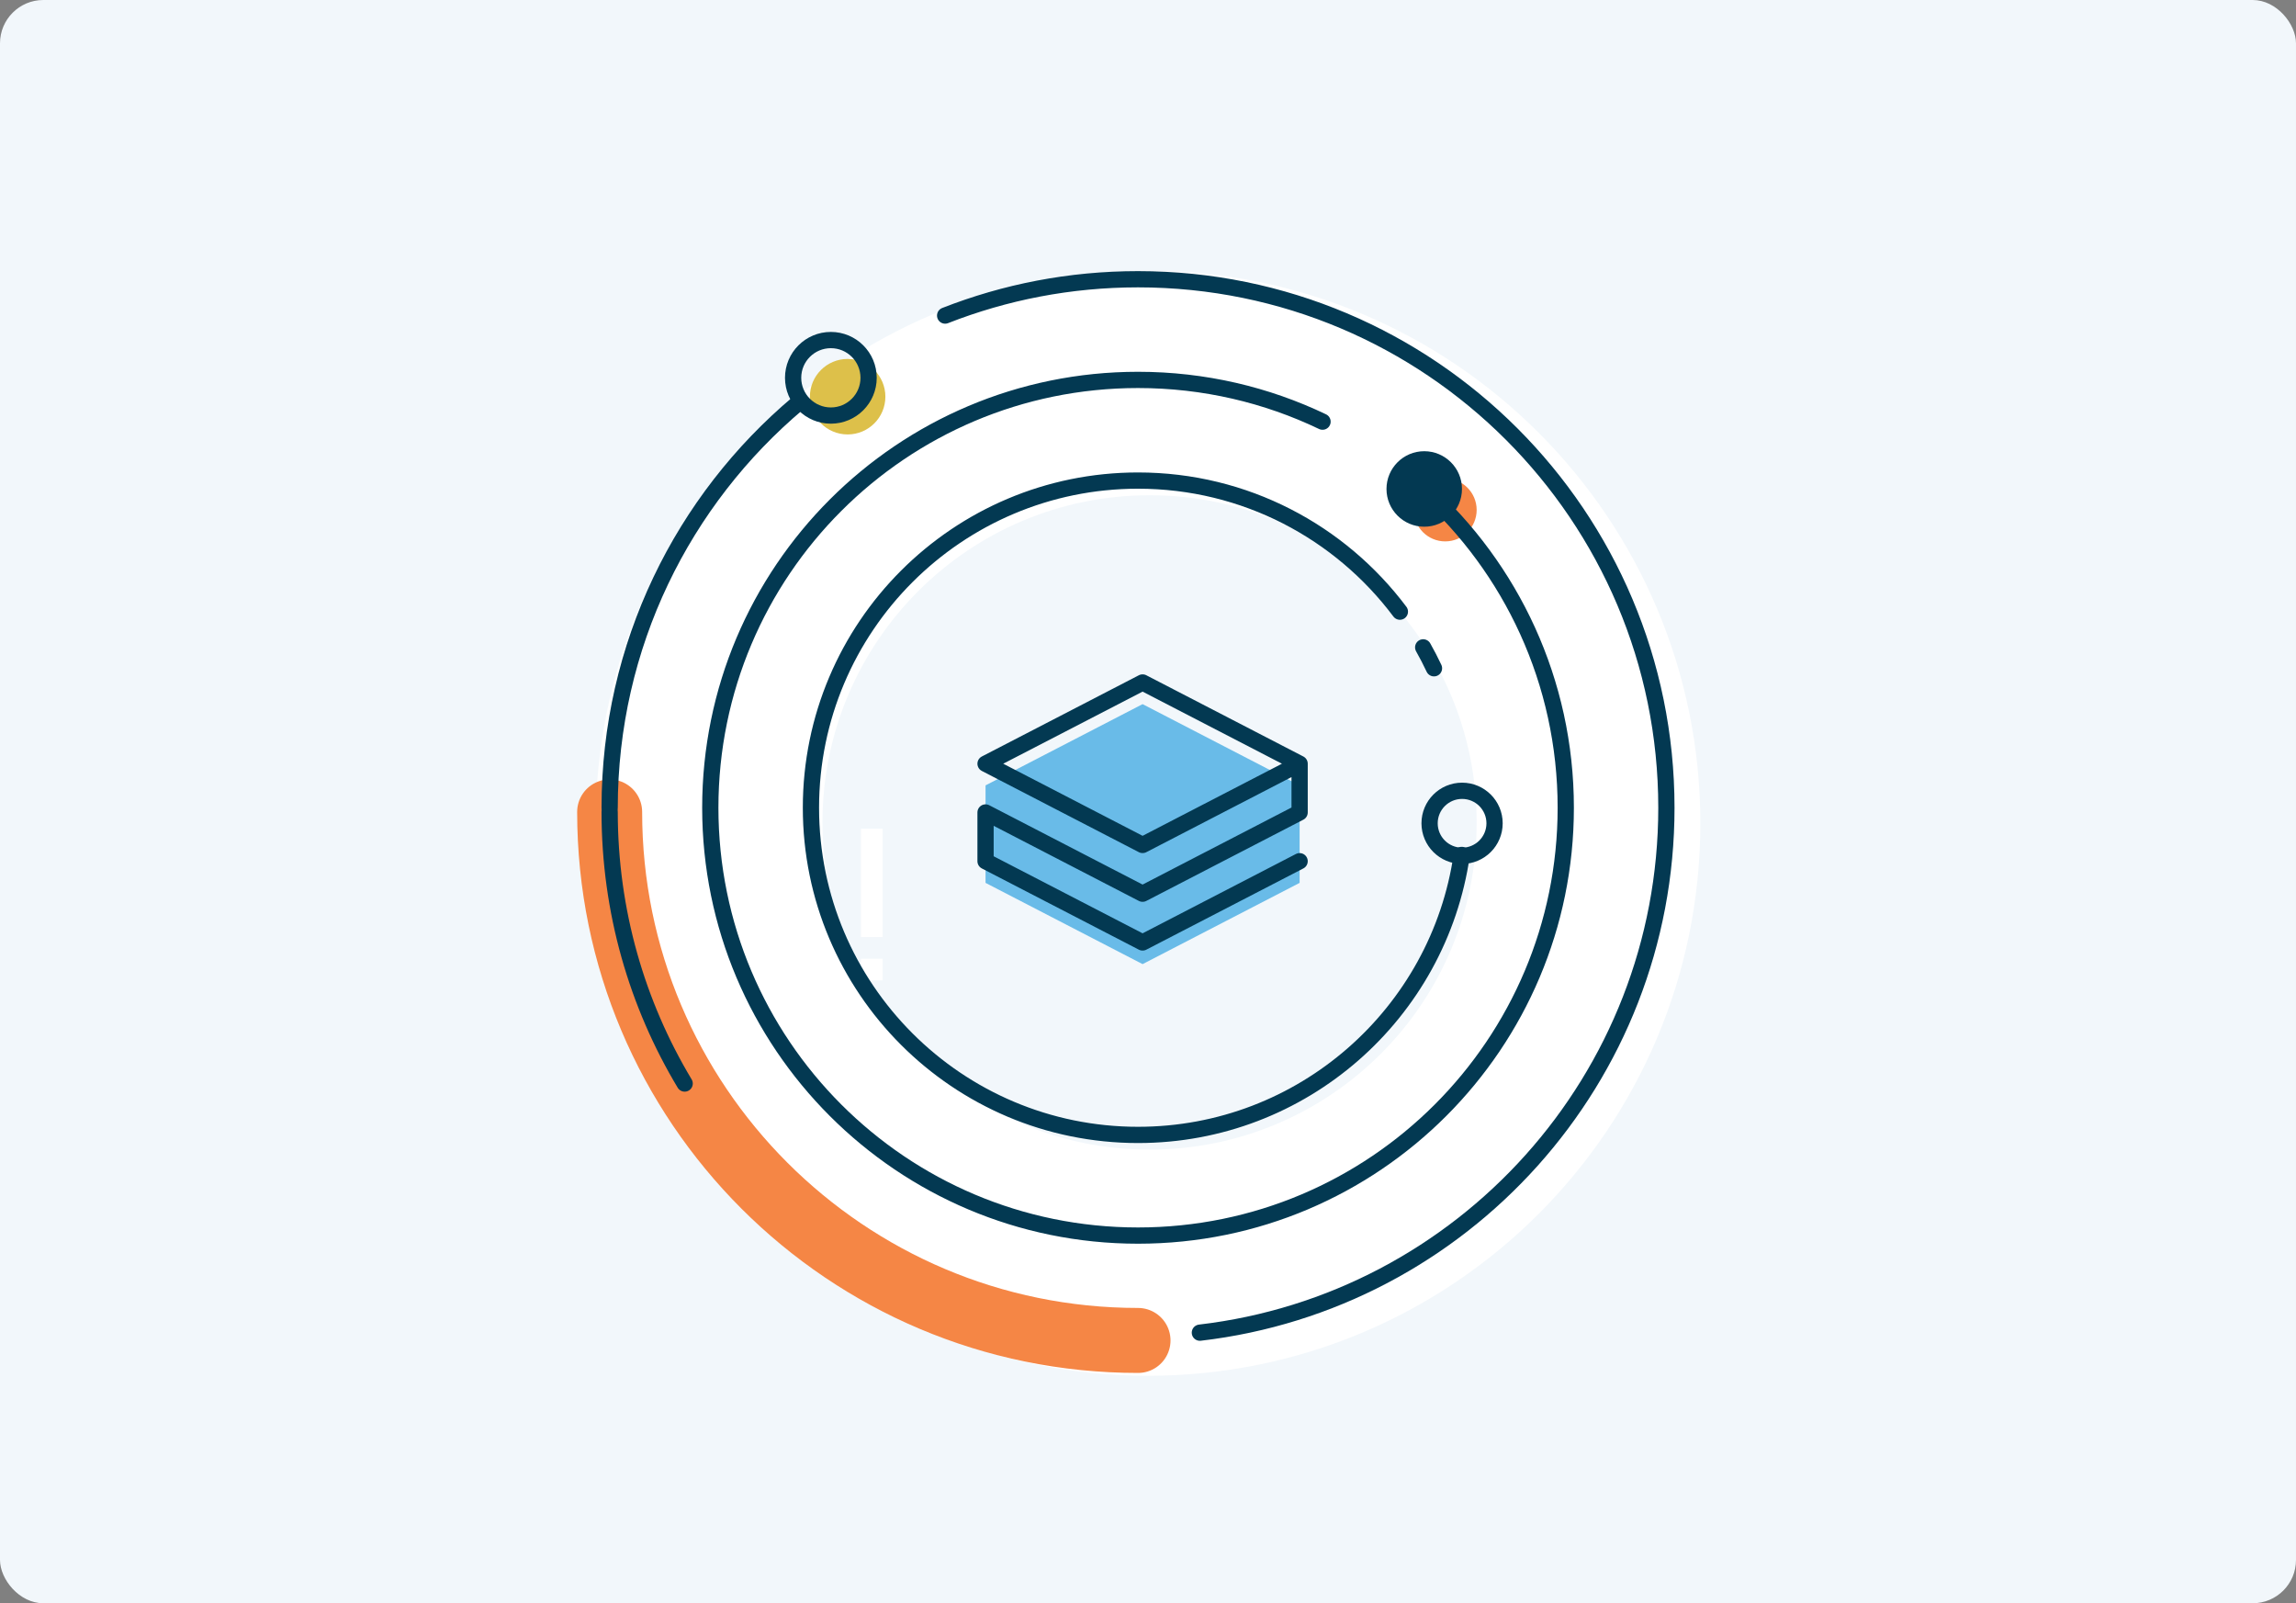
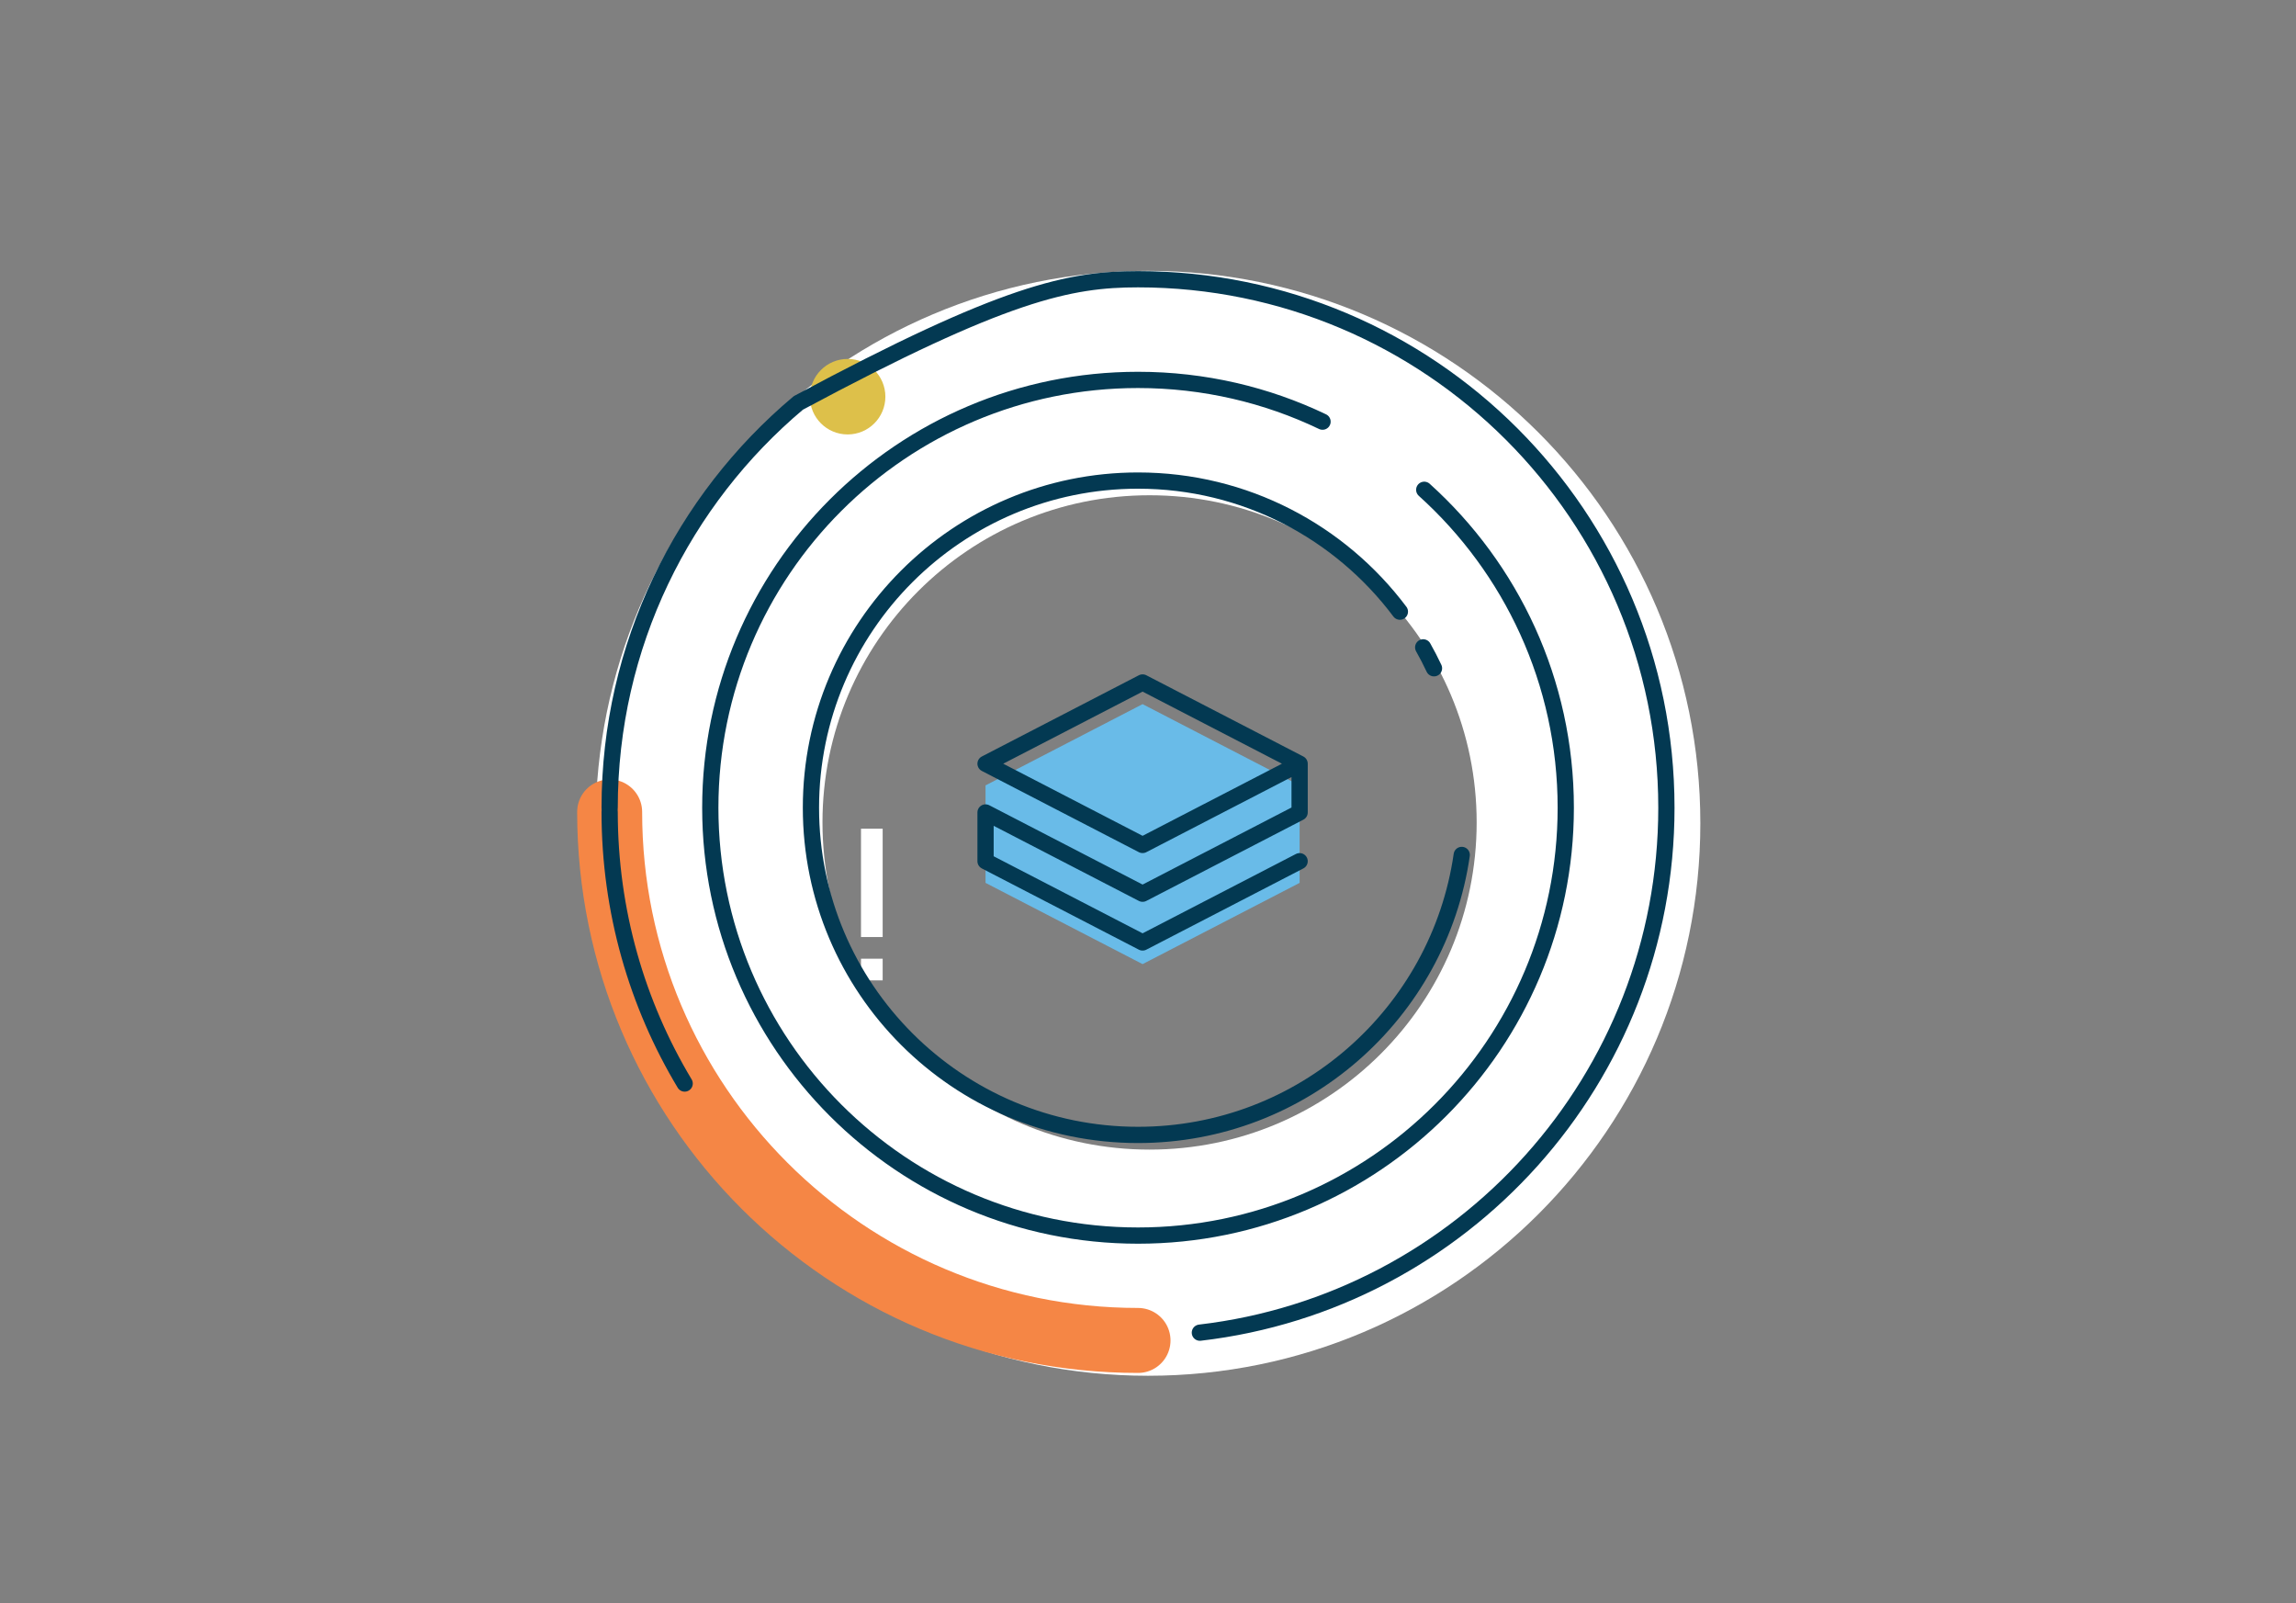
<svg xmlns="http://www.w3.org/2000/svg" width="212" height="148" viewBox="0 0 212 148" fill="none">
  <rect x="0" y="0" width="212" height="148" fill="#808080" stroke="none" />
-   <rect width="212" height="148" rx="4" fill="#F2F7FB" />
  <path d="M80.5 76.5V86.5" stroke="white" stroke-width="2" />
  <path d="M80.5 88.5V90.5" stroke="white" stroke-width="2" />
  <path fill-rule="evenodd" clip-rule="evenodd" d="M106 127C134.167 127 157 104.167 157 76C157 47.834 134.167 25 106 25C77.834 25 55 47.834 55 76C55 104.167 77.834 127 106 127ZM106.144 106.122C122.824 106.122 136.346 92.6 136.346 75.92C136.346 59.24 122.824 45.718 106.144 45.718C89.464 45.718 75.943 59.24 75.943 75.92C75.943 92.6 89.464 106.122 106.144 106.122Z" fill="white" />
  <path d="M91 72.5L105.5 65L120 72.5V81.5L105.5 89L91 81.5V72.5Z" fill="#69BBE8" />
  <circle cx="78.266" cy="36.619" r="3.485" fill="#DDC04A" />
  <path d="M134.969 78.92C132.858 93.536 120.28 104.766 105.08 104.766C88.4 104.766 74.878 91.244 74.878 74.564C74.878 57.885 88.4 44.363 105.08 44.363C114.969 44.363 123.748 49.116 129.258 56.463M131.409 59.759C131.764 60.389 132.097 61.033 132.407 61.69" stroke="#033952" stroke-width="1.5" stroke-linecap="round" stroke-linejoin="round" />
-   <circle cx="133.442" cy="47.073" r="2.904" fill="#F58645" />
  <path d="M131.506 45.214C139.529 52.443 144.574 62.915 144.574 74.565C144.574 96.377 126.892 114.059 105.079 114.059C83.267 114.059 65.585 96.377 65.585 74.565C65.585 52.753 83.267 35.07 105.079 35.07C111.18 35.07 116.958 36.454 122.116 38.924" stroke="#033952" stroke-width="1.5" stroke-linecap="round" stroke-linejoin="round" />
-   <circle cx="131.506" cy="45.137" r="3.485" fill="#033952" />
-   <circle cx="76.717" cy="34.876" r="3.485" stroke="#033952" stroke-width="1.5" stroke-linecap="round" stroke-linejoin="round" />
  <path d="M105.079 123.739C78.135 123.739 56.292 101.896 56.292 74.952" stroke="#F58645" stroke-width="6" stroke-linecap="round" stroke-linejoin="round" />
  <path d="M56.292 74.952C56.292 84.119 58.821 92.696 63.218 100.023" stroke="#033952" stroke-width="1.5" stroke-linecap="round" stroke-linejoin="round" />
-   <path d="M56.292 74.564C56.292 59.563 63.063 46.142 73.716 37.193M87.268 29.131C92.786 26.966 98.794 25.777 105.079 25.777C132.024 25.777 153.866 47.62 153.866 74.564C153.866 99.577 135.044 120.193 110.79 123.021" stroke="#033952" stroke-width="1.5" stroke-linecap="round" stroke-linejoin="round" />
-   <circle cx="135" cy="76" r="3" stroke="#033952" stroke-width="1.5" stroke-linecap="round" stroke-linejoin="round" />
+   <path d="M56.292 74.564C56.292 59.563 63.063 46.142 73.716 37.193C92.786 26.966 98.794 25.777 105.079 25.777C132.024 25.777 153.866 47.62 153.866 74.564C153.866 99.577 135.044 120.193 110.79 123.021" stroke="#033952" stroke-width="1.5" stroke-linecap="round" stroke-linejoin="round" />
  <path d="M120 79.5L105.5 87L91 79.5V75L105.5 82.5L120 75V70.5M120 70.5L105.5 78L91 70.5L105.5 63L120 70.5Z" stroke="#033952" stroke-width="1.5" stroke-linecap="round" stroke-linejoin="round" />
</svg>